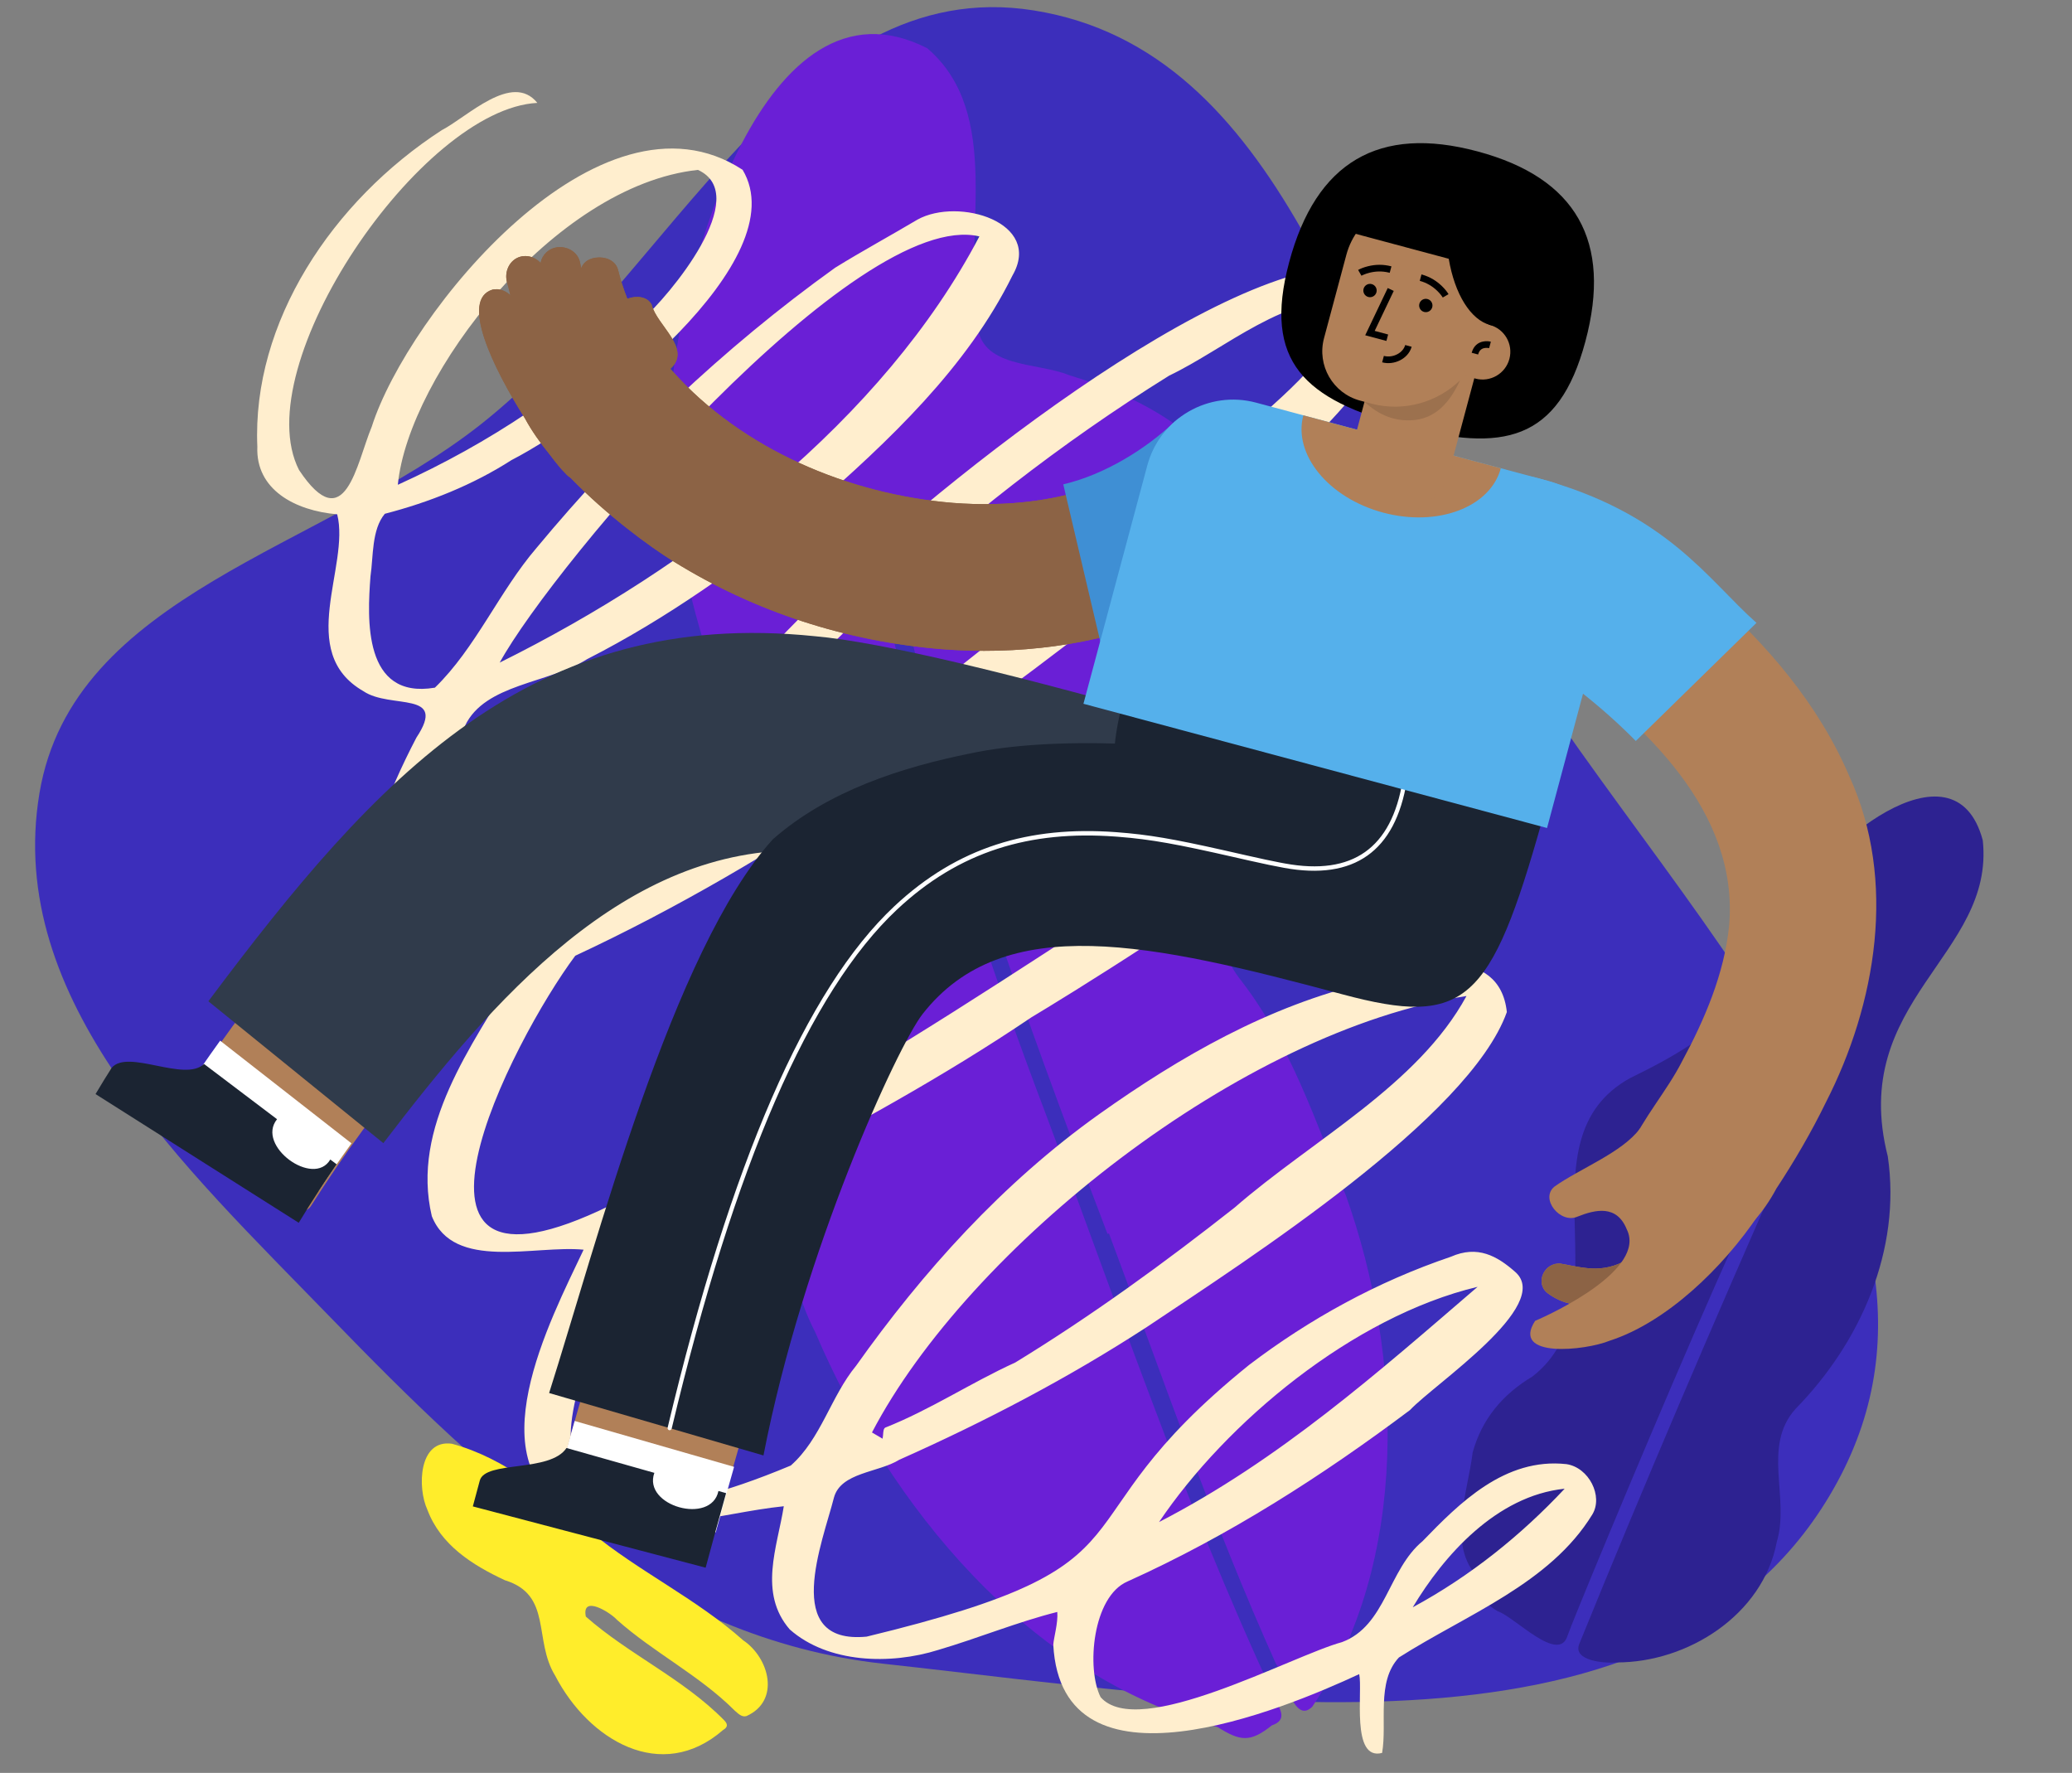
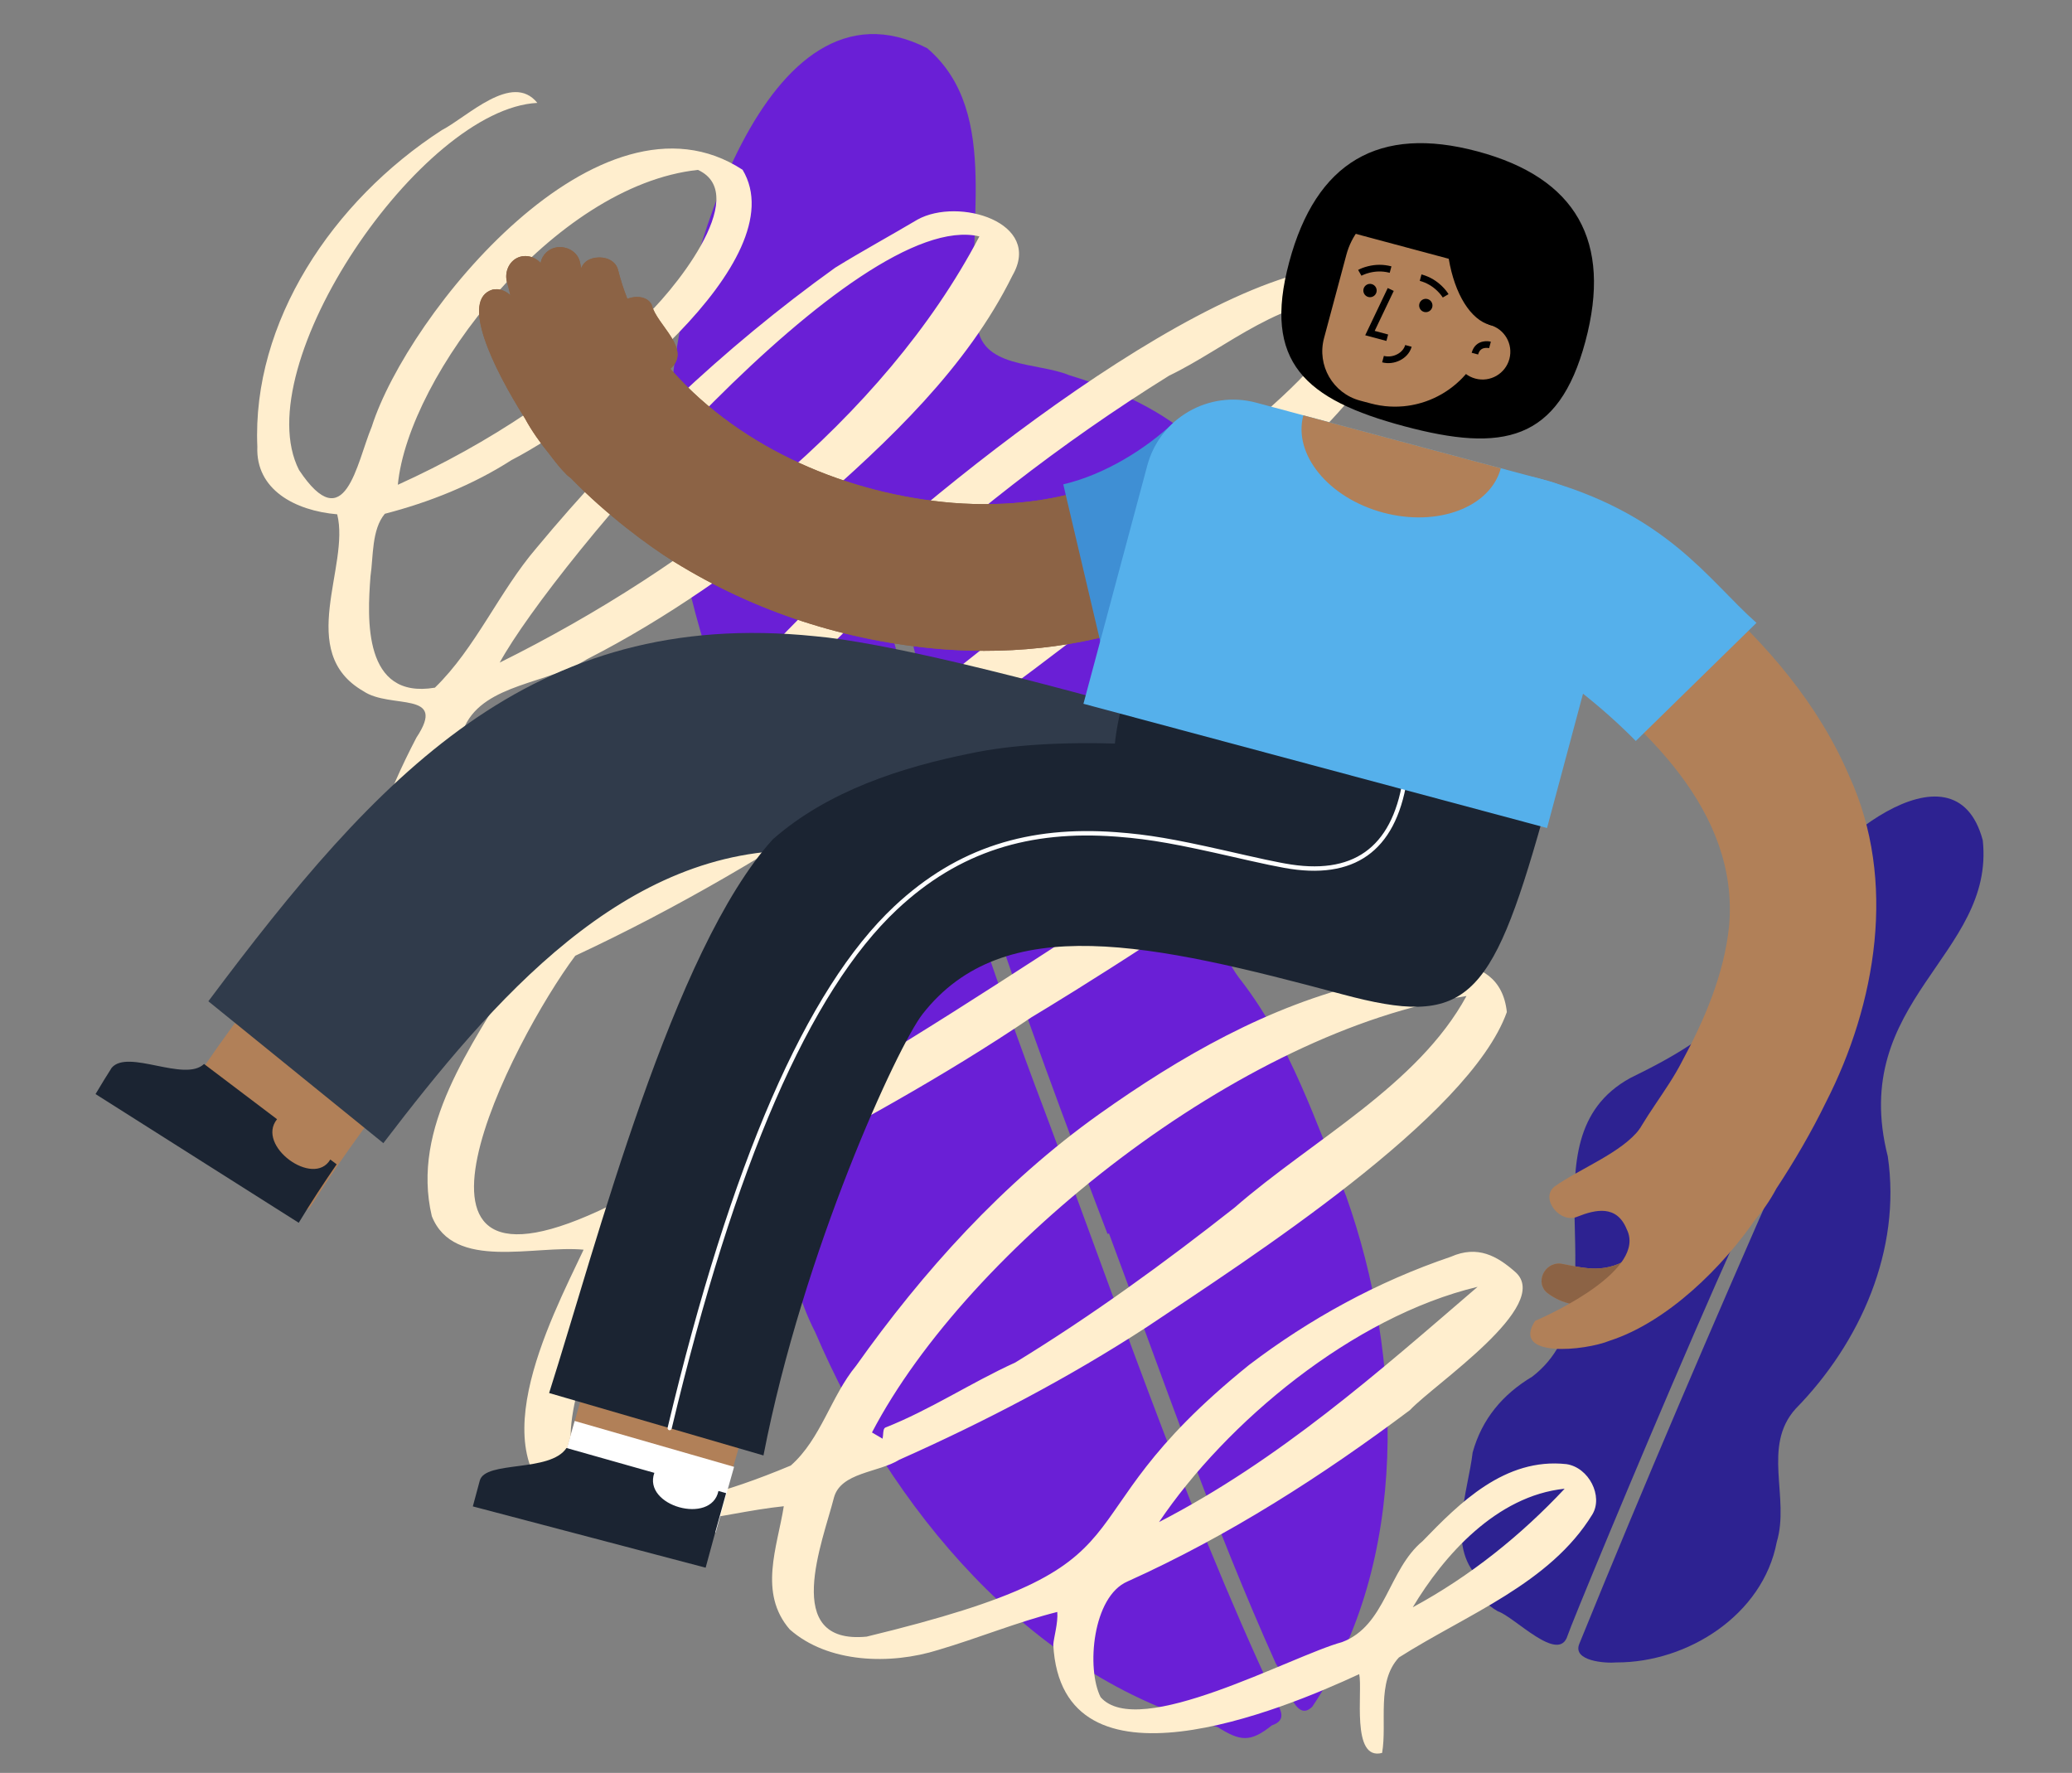
<svg xmlns="http://www.w3.org/2000/svg" width="540" height="462" viewBox="0 0 540 462" fill="none">
  <rect x="0" y="0" width="540" height="462" fill="#808080" stroke="none" />
  <g clip-path="url(#clip0_36_17359)">
-     <path d="M269.393 2.713C334.336 13.032 351.974 93.927 383.524 151.711C426.065 229.625 521.224 308.275 478.808 386.257C436.357 464.305 318.441 443.184 230.229 433.55C171.015 427.083 127.698 386.182 86.204 343.379C48.049 304.021 1.223 260.777 10.288 206.674C18.975 154.836 83.938 143.144 125.199 110.664C174.837 71.59 207.039 -7.195 269.393 2.713Z" fill="#3C2EBB" />
    <path fill-rule="evenodd" clip-rule="evenodd" d="M383.796 378.511C386.212 369.746 391.666 363.308 399.368 358.712C423.98 339.634 395.653 296.962 424.875 280.919C450.298 268.529 455.058 261.422 467.109 236.295C473.771 221.131 509.31 191.131 516.744 218.971C519.983 248.979 481.656 260.673 491.992 301.351C495.575 325.711 484.849 349.884 467.974 367.109C459.136 376.917 466.526 390.292 463.054 401.829C459.464 420.769 439.895 433.252 421.312 433.209C418.336 433.487 409.713 432.859 411.609 428.333C428.557 386.628 446.294 345.291 464.447 304.102C476.585 261.278 409.832 421.908 408.541 426.214C406.274 433.723 394.689 421.283 390.347 419.879C384.088 416.182 387.744 414.99 385.278 411.122C377.026 402.757 382.597 388.709 383.796 378.511Z" fill="#2D2291" />
-     <path fill-rule="evenodd" clip-rule="evenodd" d="M144.699 436.682C138.942 427.346 144.035 415.616 131.586 411.791C123.121 407.835 114.838 402.634 111.386 393.429C108.73 387.685 109.078 375.004 117.783 376.225C131.724 379.99 143.315 389.767 153.97 399.209C166.484 409.525 181.481 416.576 193.655 427.42C200.536 432.032 203.438 443.215 194.55 447.185C193.314 447.572 192.326 446.491 191.464 445.748C182.227 436.512 170.371 430.653 160.756 422.073C159.04 420.173 151.515 415.478 152.678 421.265C163.803 431.085 178.065 437.446 188.684 448.234C189.616 449.165 189.838 450.029 188.444 450.818C172.349 464.846 153.381 453.431 144.699 436.682Z" fill="#FFED2B" />
    <path fill-rule="evenodd" clip-rule="evenodd" d="M288.642 321.553C266.924 264.533 244.973 204.626 233.031 146.023C225.361 148.07 236.757 178.344 237.83 185.195C247.118 218.086 257.696 250.558 269.645 282.58C289.873 336.018 307.946 390.458 332.172 442.252C333.406 445.265 335.813 448.105 331.46 449.619C325.846 454.11 323.243 453.789 317.318 450.041C268.026 436.801 231.899 392.65 212.461 347.162C193.508 310.181 223.734 286.175 216.063 251.454C197.392 202.811 170.824 155.501 175.036 101.413C177.472 70.989 199.074 -9.188 241.653 12.57C261.571 29.607 250.986 60.967 254.671 84.001C255.198 96.114 270.285 94.288 278.651 97.775C342.735 117.084 332.486 163.825 318.115 215.757C316.128 229.244 314.451 244.416 323.663 255.78C336.414 272.428 342.913 292.444 350.795 311.62C365.712 353.493 367.432 407.053 342.012 444.731C337.164 449.63 334.734 436.341 332.516 433.528C316.059 396.933 303.052 358.972 289.013 321.415L288.642 321.553Z" fill="#6A1FD6" />
    <path fill-rule="evenodd" clip-rule="evenodd" d="M407.775 387.944C389.958 389.776 376.203 405.453 368.195 418.836C383.202 410.726 396.466 400.027 407.775 387.944ZM385.089 335.331C352.558 343.103 319.603 370.63 302.067 396.632C333.339 380.503 359.152 357.628 385.089 335.331ZM181.895 44.273C144.276 48.298 106.403 97.891 103.684 126.329C127.63 115.467 148.938 101.215 167.115 83.527C174.451 77.155 196.304 50.872 181.895 44.273ZM255.247 61.604C223.295 54.035 144.319 146.906 130.232 172.667C180.33 147.809 230.267 109.246 255.247 61.604ZM227.251 373.284C228.175 373.827 229.098 374.369 230.022 374.911C230.226 373.914 230.076 372.337 230.698 372.024C242.504 367.353 253.04 360.318 264.606 355.05C284.618 342.813 303.52 329.041 321.746 314.694C342.086 296.978 369.479 282.885 382.193 259.55C323.575 268.461 252.283 325.33 227.251 373.284ZM379.297 162.53C309.995 178.657 228.261 247.642 186.706 299.613C221.18 281.797 252.391 261.303 284.552 240.45C304.384 229.543 321.239 215.605 339.096 202.125C351.954 188.996 371.27 178.33 379.297 162.53ZM352.749 78.211C335.119 76.443 319.676 90.726 304.718 97.877C248.108 133.082 200.088 179.755 162.571 231.554C208.804 207.722 249.226 175.355 288.193 142.69C299.305 134.771 308.61 125.081 319.281 116.697C332.042 104.834 346.665 94.525 352.749 78.211ZM274.503 428.591C274.614 426.783 275.794 422.878 275.546 420.056C265.164 422.664 254.902 426.899 244.535 429.951C232.062 433.882 215.772 433.427 205.806 424.595C197.593 415.063 202.577 403.174 204.271 392.508C186.994 394.296 168.023 401.321 150.081 394.537C123.318 382.024 143.379 344.12 152.097 325.656C139.297 324.415 118.232 331.255 112.539 316.92C107.055 293.727 122.893 272.552 134.418 253.143C81.324 261.192 93.148 221.656 108.523 192.216C116.74 179.842 101.759 184.893 94.715 180.117C76.945 169.894 91.303 147.593 87.879 134.022C76.836 133.078 66.615 127.566 67.068 116.414C65.65 83.956 86.617 52.38 115.142 33.914C121.818 30.464 133.469 18.665 140.044 26.813C109.775 28.333 64.05 95.339 77.936 122.483C89.981 140.57 92.902 120.731 96.896 111.161C106.232 81.848 156.299 19.912 193.536 44.247C207.612 67.778 155.156 108.661 133.312 119.892C123.312 126.317 111.965 130.863 100.291 133.888C96.823 138.042 97.321 145.035 96.558 150.16C95.708 161.239 94.604 182.349 113.343 179.199C123.99 168.863 130.113 154.088 139.847 142.758C162.377 115.626 188.335 90.794 217.675 69.752C224.687 65.421 232.018 61.437 239.119 57.223C249.799 51.309 271.876 57.947 263.86 71.804C252.044 95.744 231.743 114.874 211.181 132.818C193.128 147.323 174.011 161.074 152.958 171.796C142.975 178.153 126.415 178.145 121.197 189.119C115.497 203.016 91.054 249.174 121.614 249.325C143.363 244.91 145.309 238.638 156.392 222.408C170.373 203.196 185.642 184.805 202.251 167.416C229.396 138.281 307.262 73.699 347.739 69.549C397.243 79.991 309.975 141.06 295.227 154.67C249.898 189.989 203.156 224.251 149.926 249.055C133.503 271.006 95.394 345.209 158.957 314.157C210.632 251.235 290.567 171.715 378.223 155.407C433.052 164.897 284.333 255.804 268.786 265.114C245.911 280.566 221.423 293.936 196.728 306.824C186.914 312.813 172.95 314.545 167.796 325.243C140.422 369.967 134.195 412.041 206.096 381.898C213.987 374.931 216.503 363.925 223.119 355.893C240.476 331.438 261.227 308.313 286.491 290.315C307.437 275.442 330.58 262.044 356.506 256.013C368.944 250.247 390.868 246.198 392.71 263.735C382.893 291.195 325.213 328.174 298.914 345.786C278.566 359.023 256.838 370.401 234.382 380.391C228.906 383.787 219.142 383.643 217.338 390.266C214.481 401.595 203.427 428.659 225.863 426.488C306.046 407.079 272.265 398.629 325.546 355.679C341.28 343.723 358.898 334.008 378.122 327.493C385.073 324.43 390.153 327.259 394.938 331.49C404.72 340.193 373.804 360.668 367.459 367.453C344.733 384.504 320.251 400.226 293.834 412.119C284.743 416.039 283.077 434.802 286.835 442.256C296.676 453.567 336.58 431.502 349.763 427.914C361.156 423.664 361.776 409.055 370.739 401.621C380.317 391.724 392.184 379.767 408.253 381.538C414.117 382.428 417.858 389.888 415.002 394.634C403.944 412.691 382.349 420.633 364.577 431.924C358.638 438.272 361.565 448.929 360.202 456.793C352.03 458.94 355.192 440.658 354.235 436.259C334.175 445.595 276.683 469.337 274.503 428.591Z" fill="#FFEECE" />
    <path fill-rule="evenodd" clip-rule="evenodd" d="M46.313 294.932L76.4 315.048C78.019 316.129 80.083 315.777 81.069 314.218C89.432 301.049 98.958 288.033 108.914 276.076C118.743 264.303 129.389 253.096 140.818 243.389C150.793 234.914 161.225 227.767 171.576 222.947C175.82 220.677 176.506 215.129 175.229 210.512C172.567 205.624 169.666 182.428 163.191 180.931C154.722 176.902 131.953 195.007 124.005 200.396C99.672 219.055 78.962 242.439 60.604 267.438C55.353 274.639 50.32 281.967 45.481 289.604C44.317 291.444 44.692 293.853 46.313 294.932Z" fill="#B18058" />
    <path fill-rule="evenodd" clip-rule="evenodd" d="M314.346 189.899L331.436 225.627C331.863 227.696 328.808 229.556 327.004 230.287C286.907 241.921 249.56 220.439 210.003 221.64C162.866 220.273 128.34 260.681 99.908 297.894L54.3 260.92C98.231 202.197 138.452 158.21 212.402 165.792C229.444 167.303 263.425 175.338 314.346 189.899Z" fill="#303B4B" />
-     <path fill-rule="evenodd" clip-rule="evenodd" d="M47.62 285.326L82.99 310.428C85.747 306.236 88.639 302.057 91.601 297.942L57.368 271.189C54.032 275.823 50.781 280.52 47.62 285.326Z" fill="white" />
    <path fill-rule="evenodd" clip-rule="evenodd" d="M53.179 277.26C55.566 279.067 64.176 285.581 72.204 291.655C66.616 298.557 81.732 309.558 86.081 302.155C87.132 302.95 87.739 303.409 87.739 303.409C84.305 308.404 80.975 313.46 77.858 318.645L24.899 285.103C25.446 284.187 26.547 282.346 27.106 281.449L29.109 278.249C33.37 273.274 48.097 282.106 53.179 277.26Z" fill="#1B2432" />
    <path fill-rule="evenodd" clip-rule="evenodd" d="M146.355 395.718L181.072 405.054C182.94 405.554 184.876 404.392 185.406 402.44C197.141 360.378 209.283 317.936 225.74 277.673C228.54 270.184 235.715 261.841 227.857 255.674C227.908 255.114 207.047 242.168 206.379 241.387C204.124 239.949 201.448 239.673 198.935 240.576C189.169 243.283 175.665 290.25 170.999 301.568C160.987 331.267 152.223 360.993 143.965 391.143C143.415 393.163 144.487 395.217 146.355 395.718Z" fill="#B18058" />
    <path fill-rule="evenodd" clip-rule="evenodd" d="M348.704 199.484L401.957 213.642C388.517 261.361 381.918 267.701 349.859 259.11C300.218 245.809 261.637 237.139 240.442 264.248C233.988 272.504 209.365 325.757 198.973 379.275L143.112 363.006C155.463 324.175 175.332 247.432 201.397 218.731C215.768 206.074 235.05 199.926 252.884 196.333C273.629 191.921 305.57 192.972 348.704 199.484Z" fill="#1B2432" />
    <path fill-rule="evenodd" clip-rule="evenodd" d="M144.853 387.834L186.532 399.322C188.094 393.633 189.693 387.935 191.314 382.246L149.766 370.287C148.102 376.126 146.463 381.971 144.853 387.834Z" fill="white" />
    <path fill-rule="evenodd" clip-rule="evenodd" d="M147.638 377.331C150.512 378.144 160.874 381.075 170.537 383.808C167.42 392.468 185.393 397.472 187.238 388.533C188.503 388.891 189.233 389.097 189.233 389.097C187.873 393.932 185.198 403.675 183.902 408.523L123.229 392.552L125.041 385.818C126.487 380.529 143.352 383.795 147.638 377.331Z" fill="#1B2432" />
    <path fill-rule="evenodd" clip-rule="evenodd" d="M329.4 253.553L334.644 254.958C363.316 262.64 393.203 244.076 401.397 213.492L292.323 184.266C284.128 214.849 300.728 245.87 329.4 253.553Z" fill="#1B2432" />
    <path d="M366.262 202.879L366.2 202.865C365.903 202.821 365.621 203.04 365.569 203.356C362.664 221.057 352.526 228.229 334.905 225.018L333.608 224.776C331.258 224.326 328.805 223.799 324.987 222.936L318.68 221.507C305.843 218.629 299.372 217.487 291.013 216.865L290.734 216.844C268.32 215.213 249.603 220.661 233.067 236.171C210.128 257.687 190.457 302.957 174.002 372.002C173.928 372.313 174.105 372.621 174.396 372.69C174.688 372.758 174.985 372.561 175.059 372.25C191.463 303.419 211.053 258.336 233.775 237.023C250.063 221.746 268.486 216.384 290.624 217.995L291.452 218.057C300.127 218.735 306.934 220.019 321.534 223.339L325.611 224.264C329.612 225.164 332.067 225.677 334.686 226.155C352.895 229.473 363.63 221.878 366.644 203.517C366.692 203.224 366.524 202.952 366.262 202.879Z" fill="white" />
    <path fill-rule="evenodd" clip-rule="evenodd" d="M155.06 67.182C153.138 67.515 152.007 68.488 151.465 69.892C151.361 69.397 151.263 68.9 151.169 68.402C150.631 65.802 148.086 64.19 145.432 64.422L145.273 64.439C143.011 64.69 141.261 66.412 140.897 68.533C139.746 67.267 138.057 66.54 136.249 66.766C133.188 67.185 131.417 70.29 132.069 73.314C132.396 74.406 132.701 75.631 133.01 76.931C131.766 75.762 130.097 75.099 128.363 75.471C119.872 78.037 128.418 95.763 136.822 109.041C138.503 112.158 140.699 115.299 143.212 118.375C144.944 120.688 146.392 122.424 147.309 123.3C147.739 123.795 148.233 124.229 148.766 124.586C157.973 134.088 169.087 142.306 175.587 146.336C196.786 159.469 220.628 167.162 245.436 169.159C264.823 170.692 285.288 168.326 303.682 160.738C312.838 156.438 323.844 151.983 329.592 143.059C333.891 136.033 332.948 126.432 326.223 121.281C319.959 116.414 310.987 114.556 303.584 117.451C298.758 120.075 294.432 123.422 289.07 125.421C276.289 130.618 262.399 132.123 248.373 131.051C221.235 128.85 193.39 117.107 175.21 96.665C175.038 96.483 174.87 96.3 174.703 96.115C180.502 90.904 171.15 84.822 169.816 79.364C168.697 77.257 165.885 76.996 163.632 77.807L163.492 77.859C162.504 75.35 161.683 72.791 161.039 70.191C160.317 67.783 157.679 66.802 155.214 67.158" fill="#8C6345" />
    <path fill-rule="evenodd" clip-rule="evenodd" d="M155.06 67.182C153.138 67.515 152.007 68.488 151.465 69.892C151.361 69.397 151.263 68.9 151.169 68.402C150.631 65.802 148.086 64.19 145.432 64.422L145.273 64.439C143.011 64.69 141.261 66.412 140.897 68.533C139.746 67.267 138.057 66.54 136.249 66.766C133.188 67.185 131.417 70.29 132.069 73.314C132.396 74.406 132.701 75.631 133.01 76.931C131.766 75.762 130.097 75.099 128.363 75.471C119.872 78.037 128.418 95.763 136.822 109.041C138.503 112.158 140.699 115.299 143.212 118.375C144.944 120.688 146.392 122.424 147.309 123.3C147.739 123.795 148.233 124.229 148.766 124.586C157.973 134.088 169.087 142.306 175.587 146.336C196.786 159.469 220.628 167.162 245.436 169.159C264.823 170.692 285.288 168.326 303.682 160.738C312.838 156.438 323.844 151.983 329.592 143.059C333.891 136.033 332.948 126.432 326.223 121.281C319.959 116.414 310.987 114.556 303.584 117.451C298.758 120.075 294.432 123.422 289.07 125.421C276.289 130.618 262.399 132.123 248.373 131.051C221.235 128.85 193.39 117.107 175.21 96.665C175.038 96.483 174.87 96.3 174.703 96.115C180.502 90.904 171.15 84.822 169.816 79.364C168.697 77.257 165.885 76.996 163.632 77.807L163.492 77.859C162.504 75.35 161.683 72.791 161.039 70.191C160.317 67.783 157.679 66.802 155.214 67.158" fill="#8C6345" />
    <path fill-rule="evenodd" clip-rule="evenodd" d="M287.193 169.056C305.581 164.444 337.117 151.503 342.156 131.254C345.073 118.013 330.76 109.108 319.309 108.071C314.239 107.736 309.784 106.497 305.937 110.058C298.715 116.906 287.998 123.659 277.109 126.216L287.193 169.056Z" fill="#3F8FD4" />
    <path fill-rule="evenodd" clip-rule="evenodd" d="M403.443 125.311L327.371 104.928C315.014 101.617 302.312 108.95 299.001 121.307L282.365 183.396L403.186 215.769L419.822 153.681C423.133 141.324 415.8 128.623 403.443 125.311Z" fill="#55B0EB" />
    <path fill-rule="evenodd" clip-rule="evenodd" d="M391.138 122.015C388.406 132.209 374.672 137.387 360.461 133.579C346.251 129.771 336.945 118.42 339.677 108.226" fill="#B18058" />
    <path fill-rule="evenodd" clip-rule="evenodd" d="M420.522 338.244C412.329 341.926 406.572 339.404 403.307 336.966C399.952 334.334 402.474 328.892 406.704 329.28C413.201 330.448 418.471 332.244 425.745 327.168C428.018 325.658 429.318 325.307 429.907 325.755C431.208 330.014 424.957 335.964 420.522 338.244Z" fill="#B18058" />
    <path fill-rule="evenodd" clip-rule="evenodd" d="M420.522 338.244C412.329 341.926 406.572 339.404 403.307 336.966C399.952 334.334 402.474 328.892 406.704 329.28C413.201 330.448 418.471 332.244 425.745 327.168C428.018 325.658 429.318 325.307 429.907 325.755C431.208 330.014 424.957 335.964 420.522 338.244Z" fill="#8C6345" />
    <path fill-rule="evenodd" clip-rule="evenodd" d="M430.267 321.812C443.508 331.975 456.179 322.468 462.942 309.746C467.595 302.685 472.092 294.997 475.834 287.309C489.03 261.525 494.409 229.458 481.997 202.354C474.054 183.676 460.408 167.738 445.4 154.626C432.62 143.596 414.05 126.307 400.621 146.07C395.593 154.858 397.73 166.312 405.866 172.138C428.474 188.623 453.309 211.443 450.631 241.317C449.363 253.772 444.269 265.668 438.326 276.673C430.578 291.822 413.037 305.621 430.267 321.812Z" fill="#B18058" />
    <path fill-rule="evenodd" clip-rule="evenodd" d="M457.771 162.312C445.161 151.182 434.451 133.621 400.827 124.611C390.591 121.868 389.108 127.348 386.407 137.427C383.707 147.505 388.022 163.812 396.578 169.383C407.471 176.356 417.704 184.319 426.314 193.093L457.771 162.312Z" fill="#55B0EB" />
    <path fill-rule="evenodd" clip-rule="evenodd" d="M427.386 294.098C433.957 290.349 453.343 310.599 458.309 316.559C448.979 330.464 434.301 344.578 419.535 349.367C413.13 351.995 393.708 354.012 400.077 344.198C404.866 342.168 429.166 330.742 423.956 320.331C421.348 313.897 415.825 315.172 411.075 317.059C406.673 318.975 401.283 312.427 405.085 309.239C411.612 304.574 422.827 300.325 427.386 294.098Z" fill="#B18058" />
    <path fill-rule="evenodd" clip-rule="evenodd" d="M385.082 39.457C410.777 46.342 420.177 62.864 413.178 88.983C406.18 115.102 391.593 117.94 365.898 111.055C340.202 104.17 328.989 94.418 335.987 68.299C342.986 42.181 359.387 32.572 385.082 39.457Z" fill="black" />
-     <path fill-rule="evenodd" clip-rule="evenodd" d="M385.577 93.546L360.406 86.802L352.667 115.683C350.583 123.461 354.529 131.276 361.479 133.138C368.43 135.001 375.754 130.205 377.838 122.428L385.577 93.546Z" fill="#B18058" />
    <path fill-rule="evenodd" clip-rule="evenodd" d="M354.463 104.394L357.252 105.141C370.247 108.623 383.604 100.911 387.086 87.916L390.044 76.879C392.709 66.931 386.806 56.705 376.857 54.04L373.729 53.201C363.78 50.536 353.554 56.44 350.889 66.388L345.066 88.118C343.166 95.207 347.373 102.494 354.463 104.394Z" fill="#B18058" />
    <path fill-rule="evenodd" clip-rule="evenodd" d="M379.39 89.79C378.355 93.651 380.646 97.621 384.508 98.655C388.37 99.69 392.339 97.398 393.374 93.537C394.408 89.676 392.117 85.706 388.255 84.671C384.393 83.637 380.424 85.929 379.39 89.79Z" fill="#B18058" />
    <path fill-rule="evenodd" clip-rule="evenodd" d="M388.541 89.046C388.035 88.91 387.303 88.839 386.488 89.006C385.127 89.285 384.073 90.179 383.596 91.758L383.547 91.929L385.225 92.379C385.5 91.352 386.05 90.869 386.837 90.708C387.129 90.648 387.436 90.639 387.735 90.668C387.882 90.682 387.994 90.702 388.059 90.716L388.091 90.724L388.541 89.046Z" fill="black" />
    <path opacity="0.12" fill-rule="evenodd" clip-rule="evenodd" d="M368.265 109.49C373.957 109.044 377.796 105.093 380.497 99.12C374.616 104.8 366.019 107.378 357.544 105.217L357.251 105.141L355.61 104.701C359.415 108.256 363.634 109.853 368.265 109.49Z" fill="black" />
    <path fill-rule="evenodd" clip-rule="evenodd" d="M401.063 71.495C403.477 64.567 390.092 54.588 381.446 52.272L362.434 47.178L349.617 59.944L377.568 67.434C379.137 76.73 383.31 83.347 388.344 84.695C393.378 86.044 399.302 76.551 401.063 71.495Z" fill="black" />
    <path fill-rule="evenodd" clip-rule="evenodd" d="M369.913 79.158C370.161 78.231 371.114 77.681 372.041 77.93C372.968 78.178 373.517 79.131 373.269 80.058C373.021 80.984 372.068 81.534 371.141 81.286C370.215 81.037 369.665 80.085 369.913 79.158Z" fill="black" />
    <path fill-rule="evenodd" clip-rule="evenodd" d="M355.37 75.261C355.618 74.334 356.571 73.784 357.498 74.033C358.425 74.281 358.974 75.234 358.726 76.16C358.478 77.087 357.525 77.637 356.598 77.389C355.672 77.141 355.122 76.188 355.37 75.261Z" fill="black" />
    <path fill-rule="evenodd" clip-rule="evenodd" d="M363.235 75.808L361.667 75.06L355.799 87.366L361.322 88.846L361.772 87.168L358.266 86.228L363.235 75.808Z" fill="black" />
    <path fill-rule="evenodd" clip-rule="evenodd" d="M366.216 89.91C365.666 91.965 363.063 93.305 360.796 92.776L360.661 92.742L360.211 94.421C363.342 95.259 366.951 93.489 367.852 90.509L367.895 90.359L366.216 89.91Z" fill="black" />
    <path fill-rule="evenodd" clip-rule="evenodd" d="M370.463 71.512L370.014 73.19C371.818 73.673 373.335 74.599 374.574 75.797C374.945 76.157 375.268 76.519 375.542 76.869L375.674 77.042C375.828 77.248 375.932 77.404 375.988 77.495L376.008 77.53L377.513 76.662C377.219 76.153 376.648 75.387 375.782 74.549C374.405 73.217 372.727 72.172 370.737 71.588L370.463 71.512Z" fill="black" />
    <path fill-rule="evenodd" clip-rule="evenodd" d="M362.632 69.414C360.521 68.848 358.45 68.898 356.507 69.385C355.411 69.659 354.571 70.008 354.051 70.293L353.952 70.349L354.82 71.853L354.954 71.782C355.032 71.743 355.133 71.695 355.257 71.64L355.353 71.598C355.815 71.399 356.344 71.216 356.929 71.07C358.518 70.672 360.2 70.613 361.912 71.023L362.182 71.092L362.632 69.414Z" fill="black" />
  </g>
  <defs>
    <clipPath id="clip0_36_17359">
      <rect width="540" height="462" fill="white" />
    </clipPath>
  </defs>
</svg>